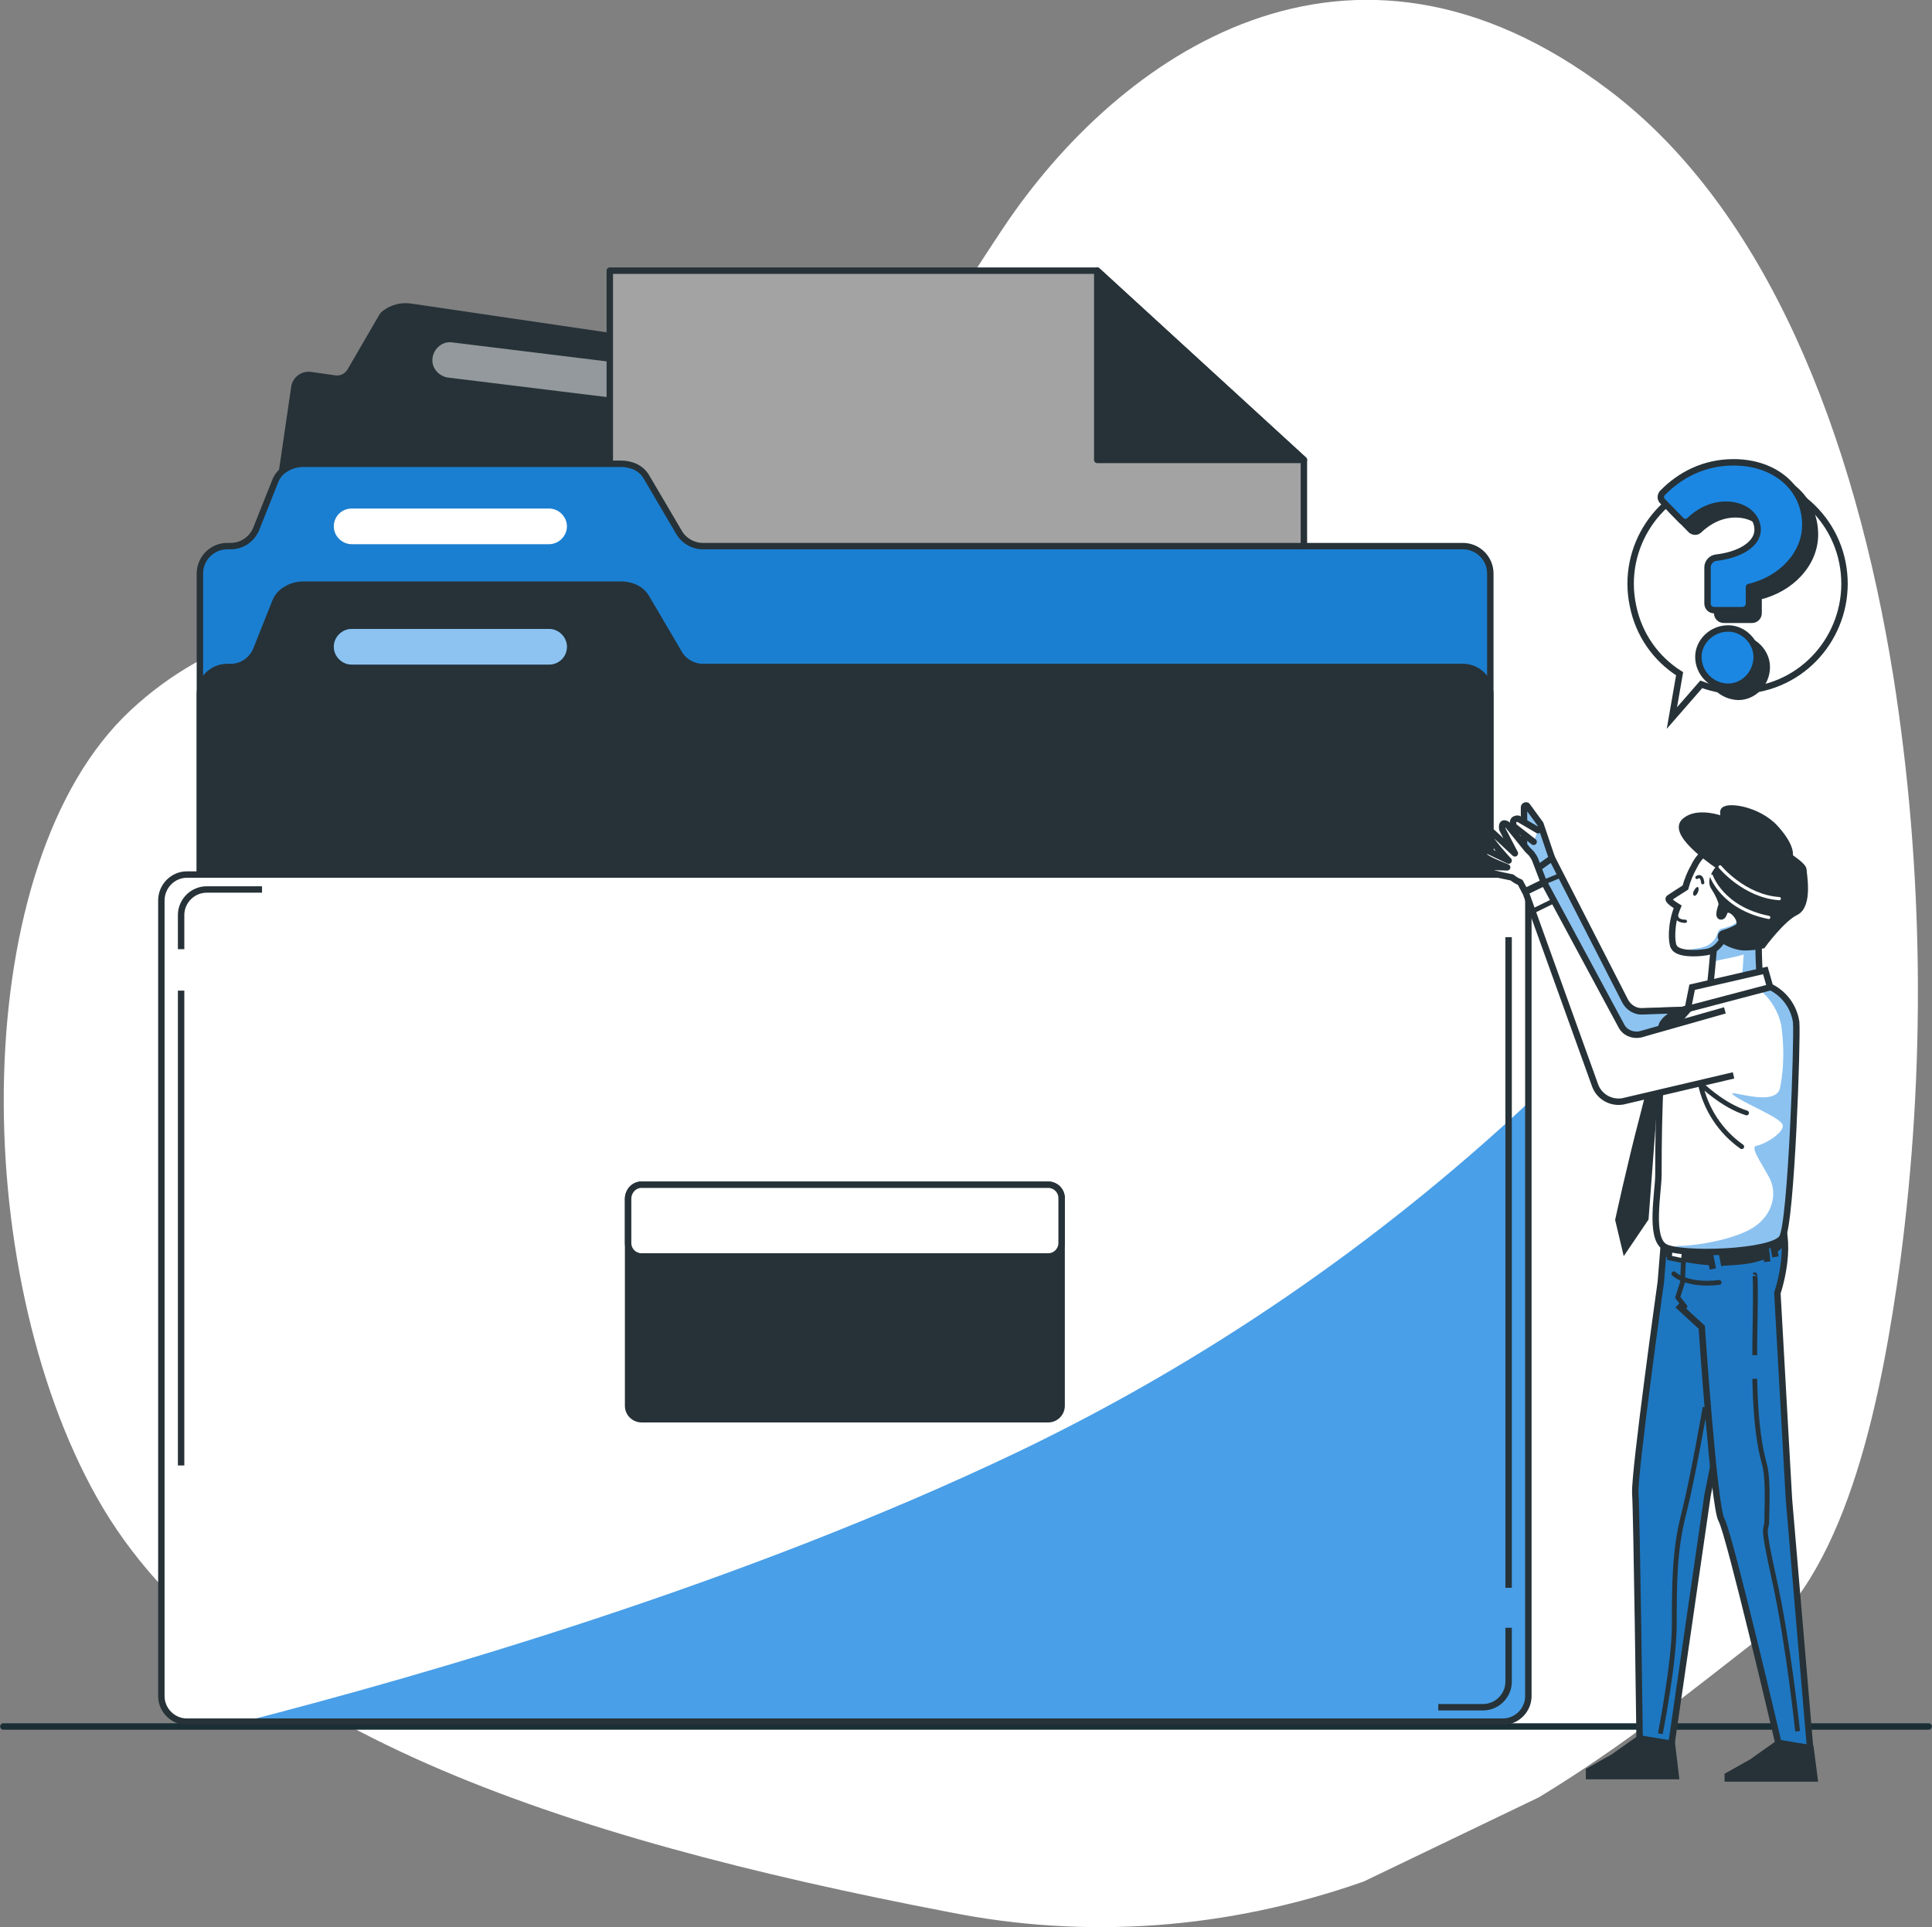
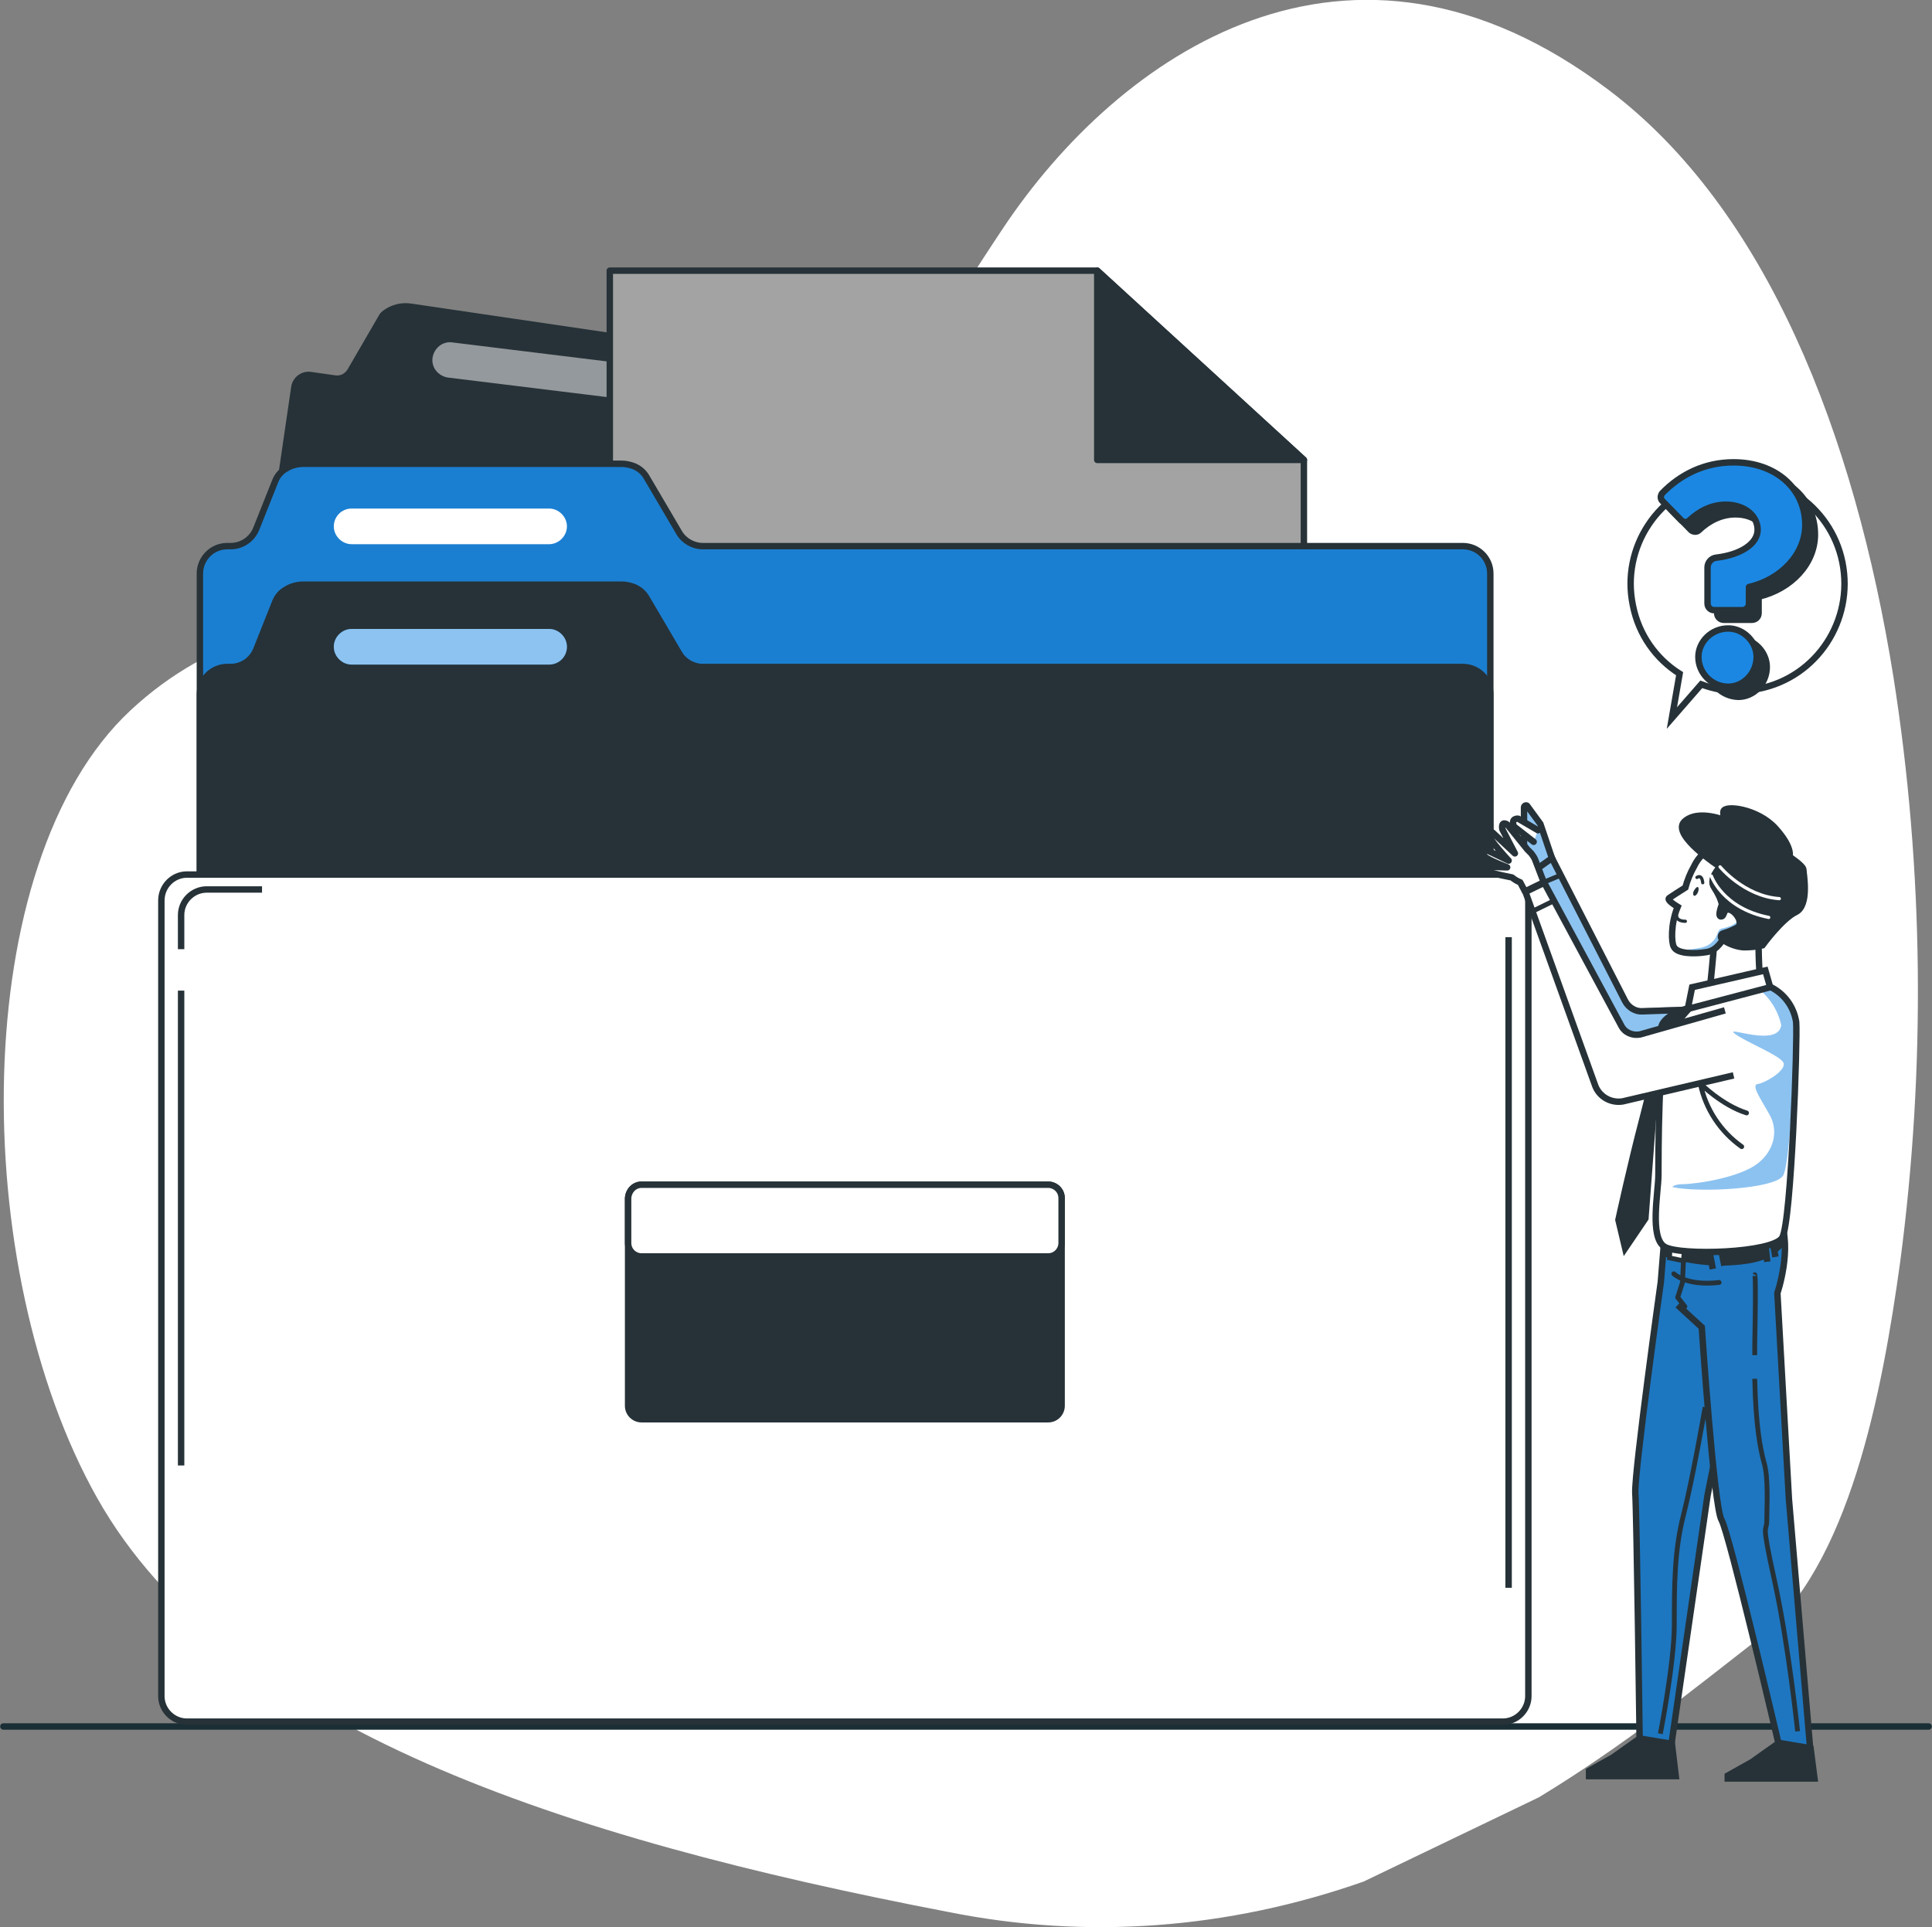
<svg xmlns="http://www.w3.org/2000/svg" xmlns:xlink="http://www.w3.org/1999/xlink" version="1.1" id="Слой_1" x="0px" y="0px" viewBox="0 0 401.1 400.2" style="enable-background:new 0 0 401.1 400.2;" xml:space="preserve">
  <rect x="0" y="0" width="401.1" height="400.2" fill="#808080" stroke="none" />
  <style type="text/css"> .st0{fill:#263238;stroke:#263238;stroke-width:1.334;stroke-miterlimit:10;} .st1{opacity:0.5;fill:#FFFFFF;enable-background:new ;} .st2{fill:#FFFFFF;} .st3{fill:#A3A3A3;stroke:#263238;stroke-width:1.334;stroke-linecap:round;stroke-linejoin:round;} .st4{fill:#263238;stroke:#263238;stroke-width:1.334;stroke-linecap:round;stroke-linejoin:round;} .st5{fill:none;stroke:#1A2E35;stroke-width:1.334;stroke-linecap:round;stroke-linejoin:round;stroke-miterlimit:10;} .st6{fill:#1B87E2;} .st7{clip-path:url(#SVGID_1_);} .st8{opacity:0.1;fill:#263238;enable-background:new ;} .st9{fill:none;stroke:#263238;stroke-width:1.334;stroke-miterlimit:10;} .st10{clip-path:url(#SVGID_2_);} .st11{opacity:0.2;fill:#FFFFFF;enable-background:new ;} .st12{fill:#FFFFFF;stroke:#263238;stroke-width:1.334;stroke-miterlimit:10;} .st13{fill:none;stroke:#263238;stroke-width:1;stroke-miterlimit:10;} .st14{opacity:0.5;} .st15{fill:#1B87E2;stroke:#263238;stroke-width:1.334;stroke-miterlimit:10;} .st16{clip-path:url(#SVGID_3_);} .st17{clip-path:url(#SVGID_4_);} .st18{opacity:0.5;fill:#1B87E2;enable-background:new ;} .st19{fill:none;stroke:#263238;stroke-width:1.339;stroke-miterlimit:10;} .st20{clip-path:url(#SVGID_5_);} .st21{fill:#263238;} .st22{fill:none;stroke:#263238;stroke-width:0.667;stroke-linecap:round;stroke-linejoin:round;} .st23{opacity:0.2;fill:#263238;enable-background:new ;} .st24{opacity:0.2;} .st25{fill:none;stroke:#263238;stroke-width:1;stroke-linecap:round;stroke-linejoin:round;} .st26{fill:#FFFFFF;stroke:#263238;stroke-width:1;stroke-miterlimit:10;} .st27{clip-path:url(#SVGID_6_);} .st28{fill:#FFFFFF;stroke:#263238;stroke-width:1;stroke-linecap:round;stroke-linejoin:round;} .st29{fill:#FFFFFF;stroke:#263238;stroke-width:1.334;stroke-linecap:round;stroke-linejoin:round;} .st30{fill:none;stroke:#FFFFFF;stroke-width:0.667;stroke-linecap:round;stroke-linejoin:round;} .st31{fill:#263238;stroke:#263238;stroke-width:1.334;stroke-linecap:round;stroke-linejoin:round;stroke-miterlimit:10;} .st32{fill:#1B87E2;stroke:#263238;stroke-width:1.334;stroke-linecap:round;stroke-linejoin:round;stroke-miterlimit:10;} </style>
  <g>
    <path class="st0" d="M300.9,269L42.2,231.1c-1.7-0.3-2.9-1.8-2.6-3.6l21.5-147c0.2-1.7,1.8-2.9,3.5-2.6c0,0,0,0,0,0l4.9,0.7 c1.3,0.2,2.5-0.4,3.2-1.5l6.5-11.2c0.2-0.4,0.5-0.7,0.8-0.9c1.5-1.1,3.4-1.6,5.3-1.3l65.2,9.6c1.5,0.2,2.8,0.9,3.9,1.9 c0.3,0.3,0.5,0.6,0.7,1l5.8,14.4c0.4,1,1.3,1.8,2.5,1.9l160,23.5c1.7,0.2,2.9,1.8,2.7,3.6l-21.5,147 C304.2,268.1,302.6,269.2,300.9,269z" />
    <path class="st1" d="M133.7,83.4l-40.7-5c-2-0.3-3.5-2.1-3.2-4.1l0,0c0.3-2,2.1-3.5,4.1-3.2l40.7,5c2,0.3,3.5,2.1,3.2,4.1l0,0 C137.5,82.2,135.7,83.6,133.7,83.4C133.7,83.4,133.7,83.4,133.7,83.4z" />
  </g>
  <g id="freepik--background-simple--inject-1--inject-62">
    <path class="st2" d="M334,18.7c-54-40.9-101.8-7.2-125.7,28.6s-41.7,72.1-71.8,78.7S61,115.9,27.1,147.5s-33.8,115.9-6.9,163.6 s96.4,70.5,176.6,85.9c28.8,5.8,58.1,3.6,86.3-6.3l36.4-17.5c17.8-10.8,32.7-22.9,45.3-32.7c19.2-15,26-51.7,29.7-78.5 c5.3-40.2,4.9-81.4-1.4-121.4C385,90,366.7,43.4,334,18.7z" />
  </g>
  <g>
    <polygon class="st3" points="270.7,249.3 126.6,249.3 126.6,56.2 227.8,56.2 270.7,95.5 " />
    <polygon class="st4" points="227.8,56.2 227.8,95.5 270.7,95.5 " />
  </g>
  <line class="st5" x1="0.7" y1="358.5" x2="400.4" y2="358.5" />
  <path class="st6" d="M303.6,268.3H47.2c-3.1,0-5.7-2.5-5.7-5.7V119.1c0-3.1,2.5-5.7,5.7-5.7h0.7c2.3,0,4.4-1.4,5.3-3.6l3.9-9.8 c0.4-1.1,1.2-2.1,2.3-2.7c1.1-0.7,2.4-1,3.7-1h65.9c0.9,0,1.8,0.2,2.6,0.5c1.2,0.5,2.1,1.3,2.7,2.4l6.7,11.4c1,1.7,2.9,2.8,4.9,2.8 h157.8c3.1,0,5.7,2.5,5.7,5.7v143.5C309.3,265.7,306.8,268.3,303.6,268.3z" />
  <g>
    <defs>
      <path id="SVGID_33_" d="M303.6,268.3H47.2c-3.1,0-5.7-2.5-5.7-5.7V119.1c0-3.1,2.5-5.7,5.7-5.7h0.7c2.3,0,4.4-1.4,5.3-3.6l3.9-9.8 c0.4-1.1,1.2-2.1,2.3-2.7c1.1-0.7,2.4-1,3.7-1h65.9c0.9,0,1.8,0.2,2.6,0.5c1.2,0.5,2.1,1.3,2.7,2.4l6.7,11.4 c1,1.7,2.9,2.8,4.9,2.8h157.8c3.1,0,5.7,2.5,5.7,5.7v143.5C309.3,265.7,306.8,268.3,303.6,268.3z" />
    </defs>
    <clipPath id="SVGID_1_">
      <use xlink:href="#SVGID_33_" style="overflow:visible;" />
    </clipPath>
    <g class="st7">
      <path class="st8" d="M303.6,268.3H47.2c-3.1,0-5.7-2.5-5.7-5.7V119.1c0-3.1,2.5-5.7,5.7-5.7h0.7c2.3,0,4.4-1.4,5.3-3.6l3.9-9.8 c0.4-1.1,1.2-2.1,2.3-2.7c1.1-0.7,2.4-1,3.7-1h65.9c0.9,0,1.8,0.2,2.6,0.5c1.2,0.5,2.1,1.3,2.7,2.4l6.7,11.4 c1,1.7,2.9,2.8,4.9,2.8h157.8c3.1,0,5.7,2.5,5.7,5.7v143.5C309.3,265.7,306.8,268.3,303.6,268.3z" />
    </g>
  </g>
  <path class="st9" d="M303.6,268.3H47.2c-3.1,0-5.7-2.5-5.7-5.7V119.1c0-3.1,2.5-5.7,5.7-5.7h0.7c2.3,0,4.4-1.4,5.3-3.6l3.9-9.8 c0.4-1.1,1.2-2.1,2.3-2.7c1.1-0.7,2.4-1,3.7-1h65.9c0.9,0,1.8,0.2,2.6,0.5c1.2,0.5,2.1,1.3,2.7,2.4l6.7,11.4c1,1.7,2.9,2.8,4.9,2.8 h157.8c3.1,0,5.7,2.5,5.7,5.7v143.5C309.3,265.7,306.8,268.3,303.6,268.3z" />
  <path class="st2" d="M114,113H73c-2,0-3.7-1.7-3.7-3.7l0,0l0,0c0-2,1.6-3.7,3.7-3.7c0,0,0,0,0,0h41c2,0,3.7,1.7,3.7,3.7l0,0 C117.7,111.3,116,113,114,113C114,113,114,113,114,113z" />
  <path class="st0" d="M303.6,293.3H47.2c-3.1,0-5.7-2.5-5.7-5.7V144.2c0-3.1,2.5-5.7,5.7-5.7h0.7c2.3,0,4.4-1.4,5.3-3.6l3.9-9.8 c0.4-1.1,1.2-2.1,2.3-2.7c1.1-0.7,2.4-1,3.7-1h65.9c0.9,0,1.8,0.2,2.6,0.5c1.2,0.5,2.1,1.3,2.7,2.4l6.7,11.4c1,1.7,2.9,2.8,4.9,2.8 h157.8c3.1,0,5.7,2.5,5.7,5.7v143.5C309.3,290.8,306.8,293.3,303.6,293.3z" />
  <path class="st6" d="M114,138H73c-2,0-3.7-1.7-3.7-3.7c0,0,0,0,0,0l0,0c0-2,1.7-3.7,3.7-3.7h41c2,0,3.7,1.7,3.7,3.7l0,0 C117.7,136.4,116,138,114,138z" />
  <path class="st1" d="M114,138H73c-2,0-3.7-1.7-3.7-3.7c0,0,0,0,0,0l0,0c0-2,1.7-3.7,3.7-3.7h41c2,0,3.7,1.7,3.7,3.7l0,0 C117.7,136.4,116,138,114,138z" />
  <path class="st2" d="M38.8,181.6H312c2.9,0,5.3,2.4,5.3,5.3v165.3c0,2.9-2.4,5.3-5.3,5.3H38.8c-2.9,0-5.3-2.4-5.3-5.3V187 C33.5,184,35.9,181.6,38.8,181.6z" />
  <g>
    <defs>
-       <path id="SVGID_35_" d="M38.8,181.6H312c2.9,0,5.3,2.4,5.3,5.3v165.3c0,2.9-2.4,5.3-5.3,5.3H38.8c-2.9,0-5.3-2.4-5.3-5.3V187 C33.5,184,35.9,181.6,38.8,181.6z" />
-     </defs>
+       </defs>
    <clipPath id="SVGID_2_">
      <use xlink:href="#SVGID_35_" style="overflow:visible;" />
    </clipPath>
    <g class="st10">
      <path class="st6" d="M317.3,229c-31.5,29.4-67.2,53.9-106,72.5C154,328.9,88.4,347.8,50.2,357.6H312c2.9,0,5.3-2.4,5.3-5.3 c0,0,0,0,0,0V229z" />
      <path class="st11" d="M317.3,229c-31.5,29.4-67.2,53.9-106,72.5C154,328.9,88.4,347.8,50.2,357.6H312c2.9,0,5.3-2.4,5.3-5.3 c0,0,0,0,0,0V229z" />
    </g>
  </g>
  <path class="st9" d="M38.8,181.6H312c2.9,0,5.3,2.4,5.3,5.3v165.3c0,2.9-2.4,5.3-5.3,5.3H38.8c-2.9,0-5.3-2.4-5.3-5.3V187 C33.5,184,35.9,181.6,38.8,181.6z" />
  <path class="st9" d="M37.6,197.1V190c0-2.9,2.4-5.3,5.3-5.3h11.5" />
  <line class="st9" x1="37.6" y1="304.3" x2="37.6" y2="205.7" />
-   <path class="st9" d="M313.2,338v11.2c0,2.9-2.4,5.3-5.3,5.3c0,0,0,0,0,0h-9.3" />
  <line class="st9" x1="313.2" y1="194.6" x2="313.2" y2="329.7" />
  <path class="st0" d="M133.2,246h84.4c1.5,0,2.8,1.2,2.8,2.8v43.1c0,1.5-1.2,2.8-2.8,2.8h-84.4c-1.5,0-2.8-1.2-2.8-2.8v-43.1 C130.5,247.2,131.7,246,133.2,246z" />
  <path class="st12" d="M133.2,246h84.4c1.5,0,2.8,1.2,2.8,2.8v9.3c0,1.5-1.2,2.8-2.8,2.8h-84.4c-1.5,0-2.8-1.2-2.8-2.8v-9.3 C130.5,247.2,131.7,246,133.2,246z" />
  <g id="freepik--character-2--inject-1--inject-62">
    <path class="st2" d="M322.2,178.2l-2.4-7.1l-2.7-3.7c-0.1-0.2-0.3-0.2-0.5-0.1c-0.1,0.1-0.2,0.2-0.2,0.3v10.6l2,2.7L322.2,178.2z" />
    <path class="st12" d="M361,209.3l-20,0.7c-1.5,0.1-2.9-0.8-3.6-2.1l-15.2-29.7c0,0-3.4,1.9-3.7,2.6c-0.3,0.8,11.3,29.7,14.8,38.6 c0.6,1.5,2.1,2.5,3.8,2.4l22.3-0.9" />
    <line class="st13" x1="323.6" y1="181.9" x2="320.5" y2="183.2" />
    <g class="st14">
      <path class="st15" d="M361,209.3l-20,0.7c-1.5,0.1-2.9-0.8-3.6-2.1l-15.2-29.7c0,0-3.4,1.9-3.7,2.6c-0.3,0.8,11.3,29.7,14.8,38.6 c0.6,1.5,2.1,2.5,3.8,2.4l22.3-0.9" />
      <line class="st13" x1="323.6" y1="181.9" x2="320.5" y2="183.2" />
    </g>
    <path class="st6" d="M322.2,178.2l-2.4-7.1l-2.7-3.7c-0.1-0.2-0.3-0.2-0.5-0.1c-0.1,0.1-0.2,0.2-0.2,0.3v10.6l2,2.7L322.2,178.2z" />
    <g>
      <defs>
        <path id="SVGID_37_" d="M322.2,178.2l-2.4-7.1l-2.7-3.7c-0.1-0.2-0.3-0.2-0.5-0.1c-0.1,0.1-0.2,0.2-0.2,0.3v10.6l2,2.7 L322.2,178.2z" />
      </defs>
      <clipPath id="SVGID_3_">
        <use xlink:href="#SVGID_37_" style="overflow:visible;" />
      </clipPath>
      <g class="st16">
        <path class="st1" d="M322.2,178.2l-2.4-7.1l-2.7-3.7c-0.1-0.2-0.3-0.2-0.5-0.1c-0.1,0.1-0.2,0.2-0.2,0.3v10.6l2,2.7L322.2,178.2z " />
      </g>
    </g>
    <path class="st9" d="M322.2,178.2l-2.4-7.1l-2.7-3.7c-0.1-0.2-0.3-0.2-0.5-0.1c-0.1,0.1-0.2,0.2-0.2,0.3v10.6l2,2.7L322.2,178.2z" />
    <path class="st2" d="M367.2,190.5c-1,1.2-1.6,2.6-2,4.1c-0.3,1.9,0.2,9.4,0.2,9.4l-10.4,1.2c0,0,0.8-7.6,0.8-8.8 c0.7-3.2,2.7-5.9,5.5-7.5C364.8,187.1,367.9,188,367.2,190.5z" />
    <g>
      <defs>
        <path id="SVGID_39_" d="M367.2,190.5c-1,1.2-1.6,2.6-2,4.1c-0.3,1.9,0.2,9.4,0.2,9.4l-10.4,1.2c0,0,0.8-7.6,0.8-8.8 c0.7-3.2,2.7-5.9,5.5-7.5C364.8,187.1,367.9,188,367.2,190.5z" />
      </defs>
      <clipPath id="SVGID_4_">
        <use xlink:href="#SVGID_39_" style="overflow:visible;" />
      </clipPath>
      <g class="st17">
-         <path class="st18" d="M367.1,190.6c-1.9-0.5-4.2-1.1-6.1-1.6c-2.7,1.6-4.6,4.3-5.3,7.3c0,0.5-0.1,1.9-0.3,3.4 c1-0.2,2.6-0.6,3.8-0.8c0.9-0.2,1.9-0.4,2.8-0.7l-0.4,6.1h0.2l3.4-0.4c0,0-0.5-7.5-0.2-9.4C365.5,193.1,366.2,191.8,367.1,190.6z " />
-       </g>
+         </g>
    </g>
    <path class="st19" d="M367.2,190.5c-1,1.2-1.6,2.6-2,4.1c-0.3,1.9,0.2,9.4,0.2,9.4l-10.4,1.2c0,0,0.8-7.6,0.8-8.8 c0.7-3.2,2.7-5.9,5.5-7.5C364.8,187.1,367.9,188,367.2,190.5z" />
    <path class="st2" d="M369.3,191.8c8.6-11.4-12.2-23.2-17.6-11.9c-0.8,1.4-1.4,2.9-1.8,4.4c-0.8,0.5-3,1.9-3.4,2.2 c-0.4,0.4,1,1.3,1.8,1.8c-1.5,3.6-1.3,7.5-0.8,8.3c0.7,1.5,4.4,1.5,6.8,1.1c2.4-0.4,3.3-2.7,4-3.4c0.7-0.6,4.2,0.2,5.4,0.5 S367.6,194,369.3,191.8z" />
    <g>
      <defs>
        <path id="SVGID_41_" d="M369.3,191.8c8.6-11.4-12.2-23.2-17.6-11.9c-0.8,1.4-1.4,2.9-1.8,4.4c-0.8,0.5-3,1.9-3.4,2.2 c-0.4,0.4,1,1.3,1.8,1.8c-1.5,3.6-1.3,7.5-0.8,8.3c0.7,1.5,4.4,1.5,6.8,1.1c2.4-0.4,3.3-2.7,4-3.4c0.7-0.6,4.2,0.2,5.4,0.5 S367.6,194,369.3,191.8z" />
      </defs>
      <clipPath id="SVGID_5_">
        <use xlink:href="#SVGID_41_" style="overflow:visible;" />
      </clipPath>
      <g class="st20">
        <path class="st18" d="M360.8,190.7c0,0,0.2,0.9-1.6,1.6c-1.7,0.7-2.1,0.2-2.6,1.4c-0.4,1.6-1.8,2.8-3.5,3.1 c-1.6,0.3-3.3,0.5-5,0.6c1.4,0.8,4.1,0.7,6.1,0.4c2.4-0.4,3.3-2.7,4-3.4c0.7-0.6,4.2,0.2,5.4,0.5c0.3,0.1,0.6,0.1,0.9,0 c0.5-1,0.7-2.1,0.8-3.2L360.8,190.7z" />
      </g>
    </g>
    <path class="st9" d="M369.3,191.8c8.6-11.4-12.2-23.2-17.6-11.9c-0.8,1.4-1.4,2.9-1.8,4.4c-0.8,0.5-3,1.9-3.4,2.2 c-0.4,0.4,1,1.3,1.8,1.8c-1.5,3.6-1.3,7.5-0.8,8.3c0.7,1.5,4.4,1.5,6.8,1.1c2.4-0.4,3.3-2.7,4-3.4c0.7-0.6,4.2,0.2,5.4,0.5 S367.6,194,369.3,191.8z" />
    <path class="st21" d="M352.5,185.3c-0.2,0.5-0.6,0.8-0.8,0.7c-0.2-0.1-0.3-0.6,0-1.1c0.3-0.5,0.6-0.8,0.8-0.7 C352.7,184.3,352.7,184.8,352.5,185.3z" />
    <path class="st22" d="M352.3,182.2c0,0,1-0.8,1.2,1.1" />
    <path class="st22" d="M348.1,190.3c0,0,0,1,1.8,1" />
    <path class="st15" d="M345.6,256.3l-0.8,9.9c0,0-5.5,39.3-5.3,43.8c0.3,4.5,0.9,51.1,0.9,51.1l6.6,1.1l7.5-51.7l10.5-52.5 L345.6,256.3z" />
    <path class="st23" d="M345.6,256.3l-0.8,9.9c0,0-5.5,39.3-5.3,43.8c0.3,4.5,0.9,51.1,0.9,51.1l6.6,1.1l7.5-51.7l10.5-52.5 L345.6,256.3z" />
    <path class="st13" d="M354,292.2c0,0-2.6,15-4.5,22.4c-1.9,7.4-1.9,14.7-1.9,22.7s-2.9,22.7-2.9,22.7" />
    <path class="st15" d="M359.1,253.9c4.4-2.3,9.1-3.8,10.4-0.8c2.7,6.1-0.5,15.4-0.5,15.4l2.4,42.8l4.4,51.7l-6.6-1.1 c0,0-10.2-43.6-11.8-46.3s-4.1-40-4.1-40l-5-4.6" />
    <g class="st24">
      <path class="st21" d="M359.1,253.9c4.4-2.3,9.1-3.8,10.4-0.8c2.7,6.1-0.5,15.4-0.5,15.4l2.4,42.8l4.4,51.7l-6.6-1.1 c0,0-10.2-43.6-11.8-46.3s-4.1-40-4.1-40l-5-4.6" />
    </g>
    <path class="st13" d="M364.3,286.3c0.2,9.9,1.2,14.7,1.9,17.3c1,3.2,0.6,9.3,0.6,12.1c0,2.8-1.3-0.6,1.6,12.5 c2.9,13.1,4.8,31.3,4.8,31.3" />
    <path class="st13" d="M364.3,264.7c0,0,0.3-0.6,0,14.4c0,0.8,0,1.6,0,2.3" />
    <polyline class="st25" points="349.5,261.8 349.3,266.3 348.3,269.4 349.8,271.3 " />
    <path class="st25" d="M347.5,264.5c0,0,2.6,2.6,9.4,1.8" />
    <path class="st21" d="M363.4,262.3c5-1,5.4-2.4,7.1-3.6c0-1.9-0.3-3.8-1-5.6c-1.3-3-6.1-1.5-10.4,0.8l-2.1,3.3l-11.4-0.9l-0.4,4.5 C351.1,262.8,357.4,263.3,363.4,262.3z" />
    <polygon class="st26" points="346.7,259.4 346.6,261.2 349.5,261.8 349.7,259.5 " />
    <polyline class="st15" points="366.9,262 366.4,257.6 367.9,257.1 368.6,261 " />
    <polyline class="st15" points="355.6,263.5 354.6,258.3 357.1,258.3 358,262.8 " />
    <g class="st24">
      <polyline class="st21" points="366.9,262 366.4,257.6 367.9,257.1 368.6,261 " />
      <polyline class="st21" points="355.6,263.5 354.6,258.3 357.1,258.3 358,262.8 " />
    </g>
    <path class="st0" d="M344.3,217.2c0,0-0.8,5.6-3.3,15.1c-2.5,9.5-5,21-5,21l1.4,5.9l4.2-6.2L344.3,217.2z" />
    <path class="st0" d="M351.3,209.1c0,0-5.9,1.4-6.4,4.2c-0.3,1.3-0.5,2.6-0.6,3.9l8.9-7.3l11.2-4.5L351.3,209.1z" />
    <path class="st2" d="M352.9,206.9c0,0-4.8,5.4-6.7,7.6c-1.9,2.2-1.9,26-1.9,29.5c0,3.5-1.9,13,1.3,14.9c3.2,1.9,22.5,1.3,24.4-1.9 c1.9-3.2,3.2-41.3,2.9-44.8c-0.5-3.2-2.5-5.9-5.4-7.3C365.3,204,352.9,206.9,352.9,206.9z" />
    <g>
      <defs>
        <path id="SVGID_43_" d="M352.9,206.9c0,0-4.8,5.4-6.7,7.6c-1.9,2.2-1.9,26-1.9,29.5c0,3.5-1.9,13,1.3,14.9 c3.2,1.9,22.5,1.3,24.4-1.9c1.9-3.2,3.2-41.3,2.9-44.8c-0.5-3.2-2.5-5.9-5.4-7.3C365.3,204,352.9,206.9,352.9,206.9z" />
      </defs>
      <clipPath id="SVGID_6_">
        <use xlink:href="#SVGID_43_" style="overflow:visible;" />
      </clipPath>
      <g class="st27">
-         <path class="st18" d="M367.5,205c-0.3-0.1-0.5-0.2-0.8-0.2l-1.4,0.7c2.3,1.9,3.9,4.5,4.5,7.4c0.6,4.2,0.6,8.6-0.2,12.8 c-0.7,4.7-11.8,0-9.7,1.7s9.9,4.7,10.2,6.2c0.4,1.6-3.9,4.1-5.4,4.3c-1.5,0.2,1,3.6,2.6,6.6s1,7.1-2.6,9.9 c-3.6,2.8-12,4.2-15.6,4.3c-1.2,0-1.9,0.3-2.1,0.6c5.5,1.2,21.3,0.4,23-2.4c1.9-3.2,3.2-41.3,2.9-44.8 C372.4,209.2,370.4,206.4,367.5,205z" />
+         <path class="st18" d="M367.5,205c-0.3-0.1-0.5-0.2-0.8-0.2l-1.4,0.7c2.3,1.9,3.9,4.5,4.5,7.4c-0.7,4.7-11.8,0-9.7,1.7s9.9,4.7,10.2,6.2c0.4,1.6-3.9,4.1-5.4,4.3c-1.5,0.2,1,3.6,2.6,6.6s1,7.1-2.6,9.9 c-3.6,2.8-12,4.2-15.6,4.3c-1.2,0-1.9,0.3-2.1,0.6c5.5,1.2,21.3,0.4,23-2.4c1.9-3.2,3.2-41.3,2.9-44.8 C372.4,209.2,370.4,206.4,367.5,205z" />
      </g>
    </g>
    <path class="st9" d="M352.9,206.9c0,0-4.8,5.4-6.7,7.6c-1.9,2.2-1.9,26-1.9,29.5c0,3.5-1.9,13,1.3,14.9c3.2,1.9,22.5,1.3,24.4-1.9 c1.9-3.2,3.2-41.3,2.9-44.8c-0.5-3.2-2.5-5.9-5.4-7.3C365.3,204,352.9,206.9,352.9,206.9z" />
    <path class="st28" d="M362.6,231.1c-5.1-1.6-9.6-6.1-9.6-6.1c1.1,5.3,4.2,10,8.6,13.1" />
    <polygon class="st12" points="366.5,201.5 351.3,205 350.4,209.5 367.5,205 " />
    <polygon class="st0" points="347.9,368.8 347.1,362.1 340.4,361 334.9,364.9 329.9,367.7 329.9,368.8 " />
    <polygon class="st0" points="376.7,369.3 375.9,363.1 369.2,362 363.7,365.9 358.7,368.7 358.7,369.3 " />
    <path class="st29" d="M319.3,172.4l-4.1-2.4c0,0-1.6-0.2-0.9,1.6l4.1,3.2" />
    <path class="st29" d="M318.7,178.5c-0.2-0.5-0.5-0.9-0.8-1.3l-0.8-0.8l0,0l-4.2-5.2c0,0-1.3-0.9-1,1l2.6,5l-4.6-4.3 c0,0-0.9-0.7-0.9,0.3s4.2,5.5,4.2,5.5l-4.6-2.2c0,0-1,0.7-0.3,1.4c0.7,0.7,4.6,2.2,4.6,2.2l-3.4-0.1c0,0-1,0.9-0.3,1.1 c0.7,0.3,4.7,1.1,4.7,1.1c0.5,0.4,1.1,0.8,1.7,1l1,1.9l3.9-1.9L318.7,178.5z" />
    <path class="st2" d="M359.9,223.3l-23,5.4c-2.4,0.4-4.8-0.9-5.7-3.2l-14.5-40.3l3.9-1.9l16,29.7c0.7,1.4,2.3,2.1,3.9,1.8l17.6-5" />
    <path class="st9" d="M359.9,223.3l-23,5.4c-2.4,0.4-4.8-0.9-5.7-3.2l-14.5-40.3l3.9-1.9l16,29.7c0.7,1.4,2.3,2.1,3.9,1.8l17.6-5" />
    <line class="st13" x1="322.7" y1="187" x2="318.2" y2="189.2" />
    <path class="st0" d="M357.1,180c0,0-2.5,2.5-1.2,4.3c0.7,1.1,1.3,2.2,1.6,3.5c0,0-1,2.5-0.2,2.5c0.8,0,0.4-1.8,1.8-1.4 c1.4,0.4,2.9,2.9,1.6,3.7c-0.9,0.5-1.9,0.9-2.9,1.2c-0.4,0.1-0.6,0.5-0.5,0.9c0.1,0.2,0.2,0.3,0.3,0.4c1.3,0.9,2.9,1.5,4.4,1.6 c1.3,0,2.6-0.1,3.9-0.4c0,0,4-5.5,6.9-6.9c2.9-1.4,1.6-8,1.6-8.8c0-0.8-2.9-2.7-2.9-2.7s0.8-1.8-2.9-5.9 c-3.7-4.1-10.6-4.9-10.8-3.5c-0.1,0.8,0.2,1.6,0.8,2c0,0-6.1-2.7-9,0.2C347.1,173.5,357.1,180,357.1,180z" />
    <path class="st30" d="M357.1,180c0,0,5,6.1,12.3,6.6" />
    <path class="st30" d="M355.3,181.9c0,0,2.3,6.7,11.9,8.6" />
  </g>
  <path class="st12" d="M348.7,139.9c-4.9-3.1-8.5-8.1-9.7-14.2c-2.5-12,5.3-23.8,17.3-26.2c12-2.5,23.8,5.3,26.2,17.3 s-5.3,23.8-17.3,26.2c-4.2,0.9-8.3,0.5-12-0.9l-6.1,7L348.7,139.9z" />
  <g>
    <g>
      <path class="st31" d="M356.5,119.8c0-1,0.8-1.9,1.8-2c5.1-0.6,8.6-2.9,8.6-5.8c0-2.8-2.6-5.2-6.6-5.2c-2.9,0-5.5,1.3-7.6,3.3 c-0.4,0.4-1.1,0.4-1.6,0l-4-4.1c-0.4-0.4-0.4-1.1,0-1.6c3.7-3.8,8.7-6.4,14.8-6.4c8.8,0,14.9,5.5,14.9,13c0,6-4.9,11.3-11.7,12.9 v3.4c0,0.8-0.6,1.4-1.4,1.4h-5.8c-0.8,0-1.4-0.6-1.4-1.4V119.8z M354.7,138.5c0-3.1,2.7-5.9,6.2-5.9c3.2,0,5.9,2.8,5.9,5.9 c0,3.4-2.7,6.2-5.9,6.2C357.4,144.6,354.7,141.8,354.7,138.5z" />
    </g>
    <g>
      <path class="st32" d="M354.5,117.8c0-1,0.8-1.9,1.8-2c5.1-0.6,8.6-2.9,8.6-5.8c0-2.8-2.6-5.2-6.6-5.2c-2.9,0-5.5,1.3-7.6,3.3 c-0.4,0.4-1.1,0.4-1.6,0l-4-4.1c-0.4-0.4-0.4-1.1,0-1.6c3.7-3.8,8.7-6.4,14.8-6.4c8.8,0,14.9,5.5,14.9,13c0,6-4.9,11.3-11.7,12.9 v3.4c0,0.8-0.6,1.4-1.4,1.4h-5.8c-0.8,0-1.4-0.6-1.4-1.4V117.8z M352.6,136.4c0-3.1,2.7-5.9,6.2-5.9c3.2,0,5.9,2.8,5.9,5.9 c0,3.4-2.7,6.2-5.9,6.2C355.4,142.6,352.6,139.8,352.6,136.4z" />
    </g>
  </g>
</svg>